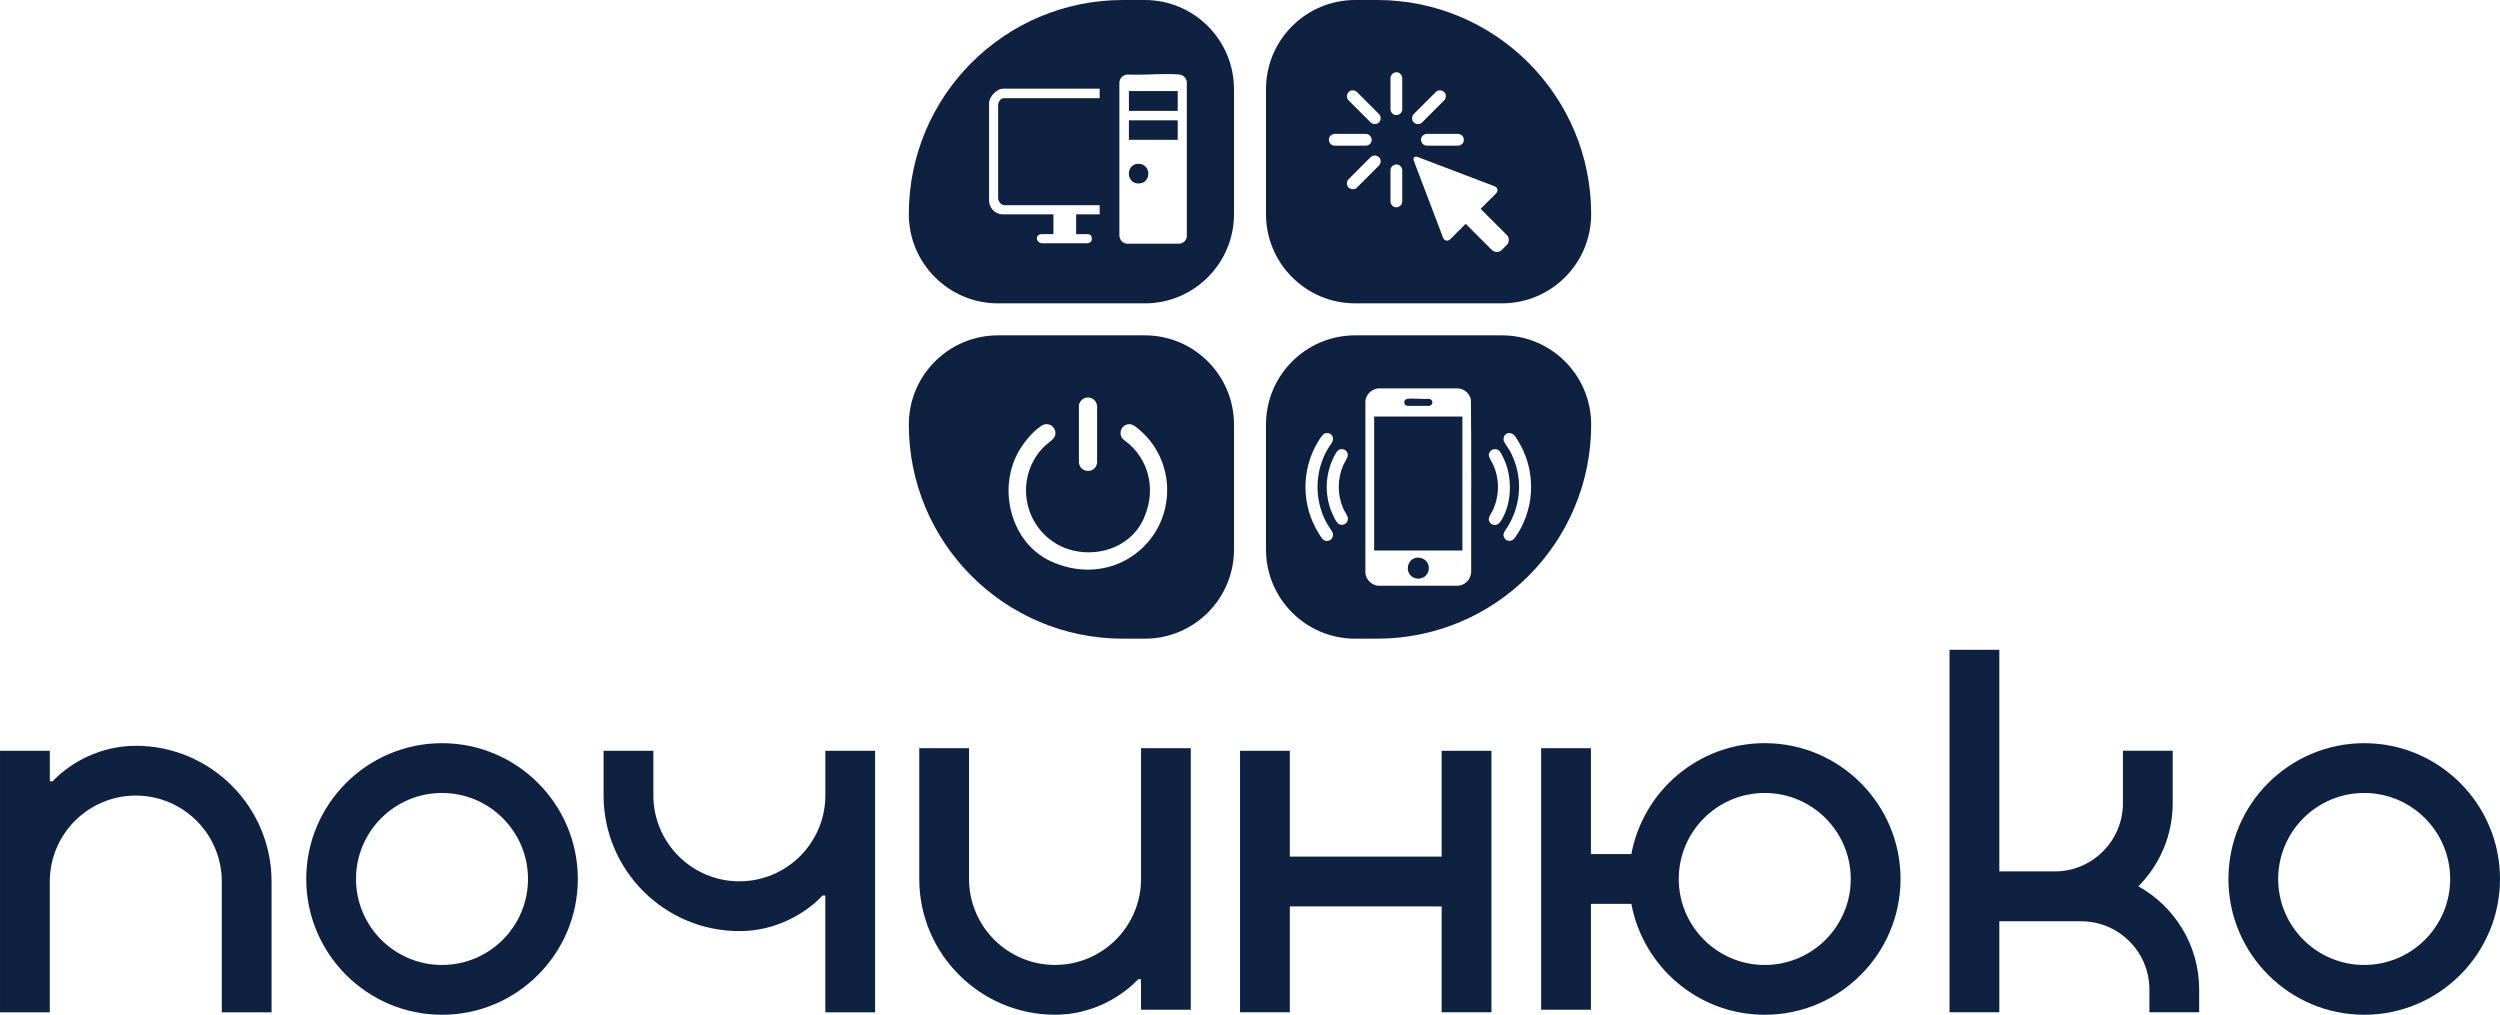
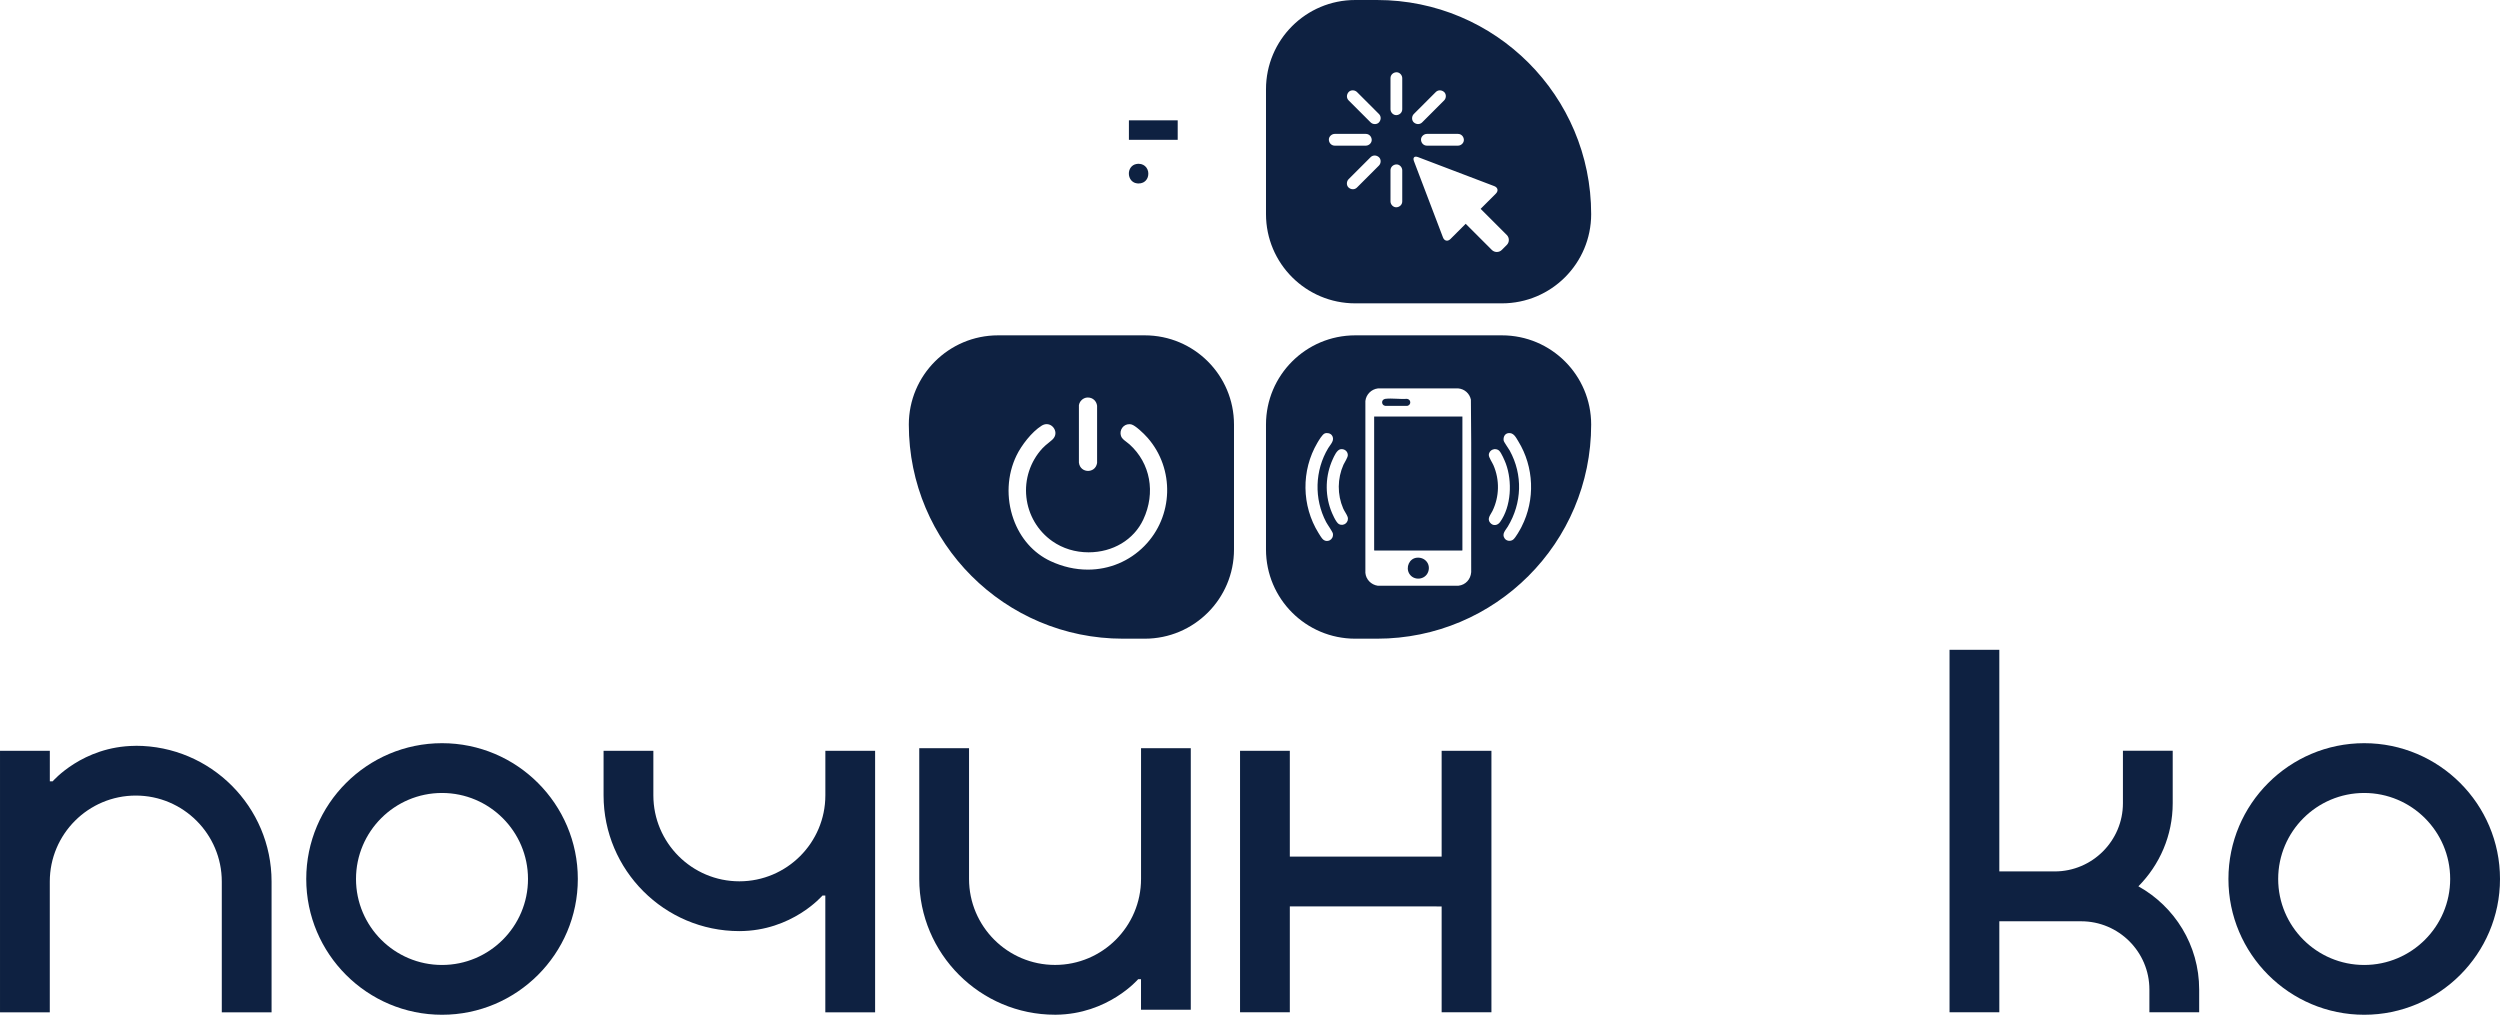
<svg xmlns="http://www.w3.org/2000/svg" xml:space="preserve" width="136.999mm" height="55.608mm" version="1.1" style="shape-rendering:geometricPrecision; text-rendering:geometricPrecision; image-rendering:optimizeQuality; fill-rule:evenodd; clip-rule:evenodd" viewBox="0 0 4472.99 1815.58">
  <defs>
    <style type="text/css"> .fil0 {fill:#0E2141;fill-rule:nonzero} </style>
  </defs>
  <g id="Слой_x0020_1">
    <g id="_2390846130944">
      <path class="fil0" d="M242.95 1334.35c133.93,0 242.94,108.95 242.94,242.94l0 233.94 -89.07 0 0 -233.94c0,-84.86 -69.01,-153.87 -153.87,-153.87 -84.86,0 -153.87,69.01 -153.87,153.87l0 233.94 -89.07 0 0 -467.94 89.14 0 0 54.63 5.11 0c0,0 53.61,-62.56 147.04,-63.45 0.57,0 1.08,-0.06 1.66,-0.06l-0 0 0 -0.07z" />
      <path class="fil0" d="M1033.84 1572.64c0,133.93 -109.01,242.95 -242.95,242.95 -133.93,0 -242.95,-109.01 -242.95,-242.95 0,-133.93 108.95,-242.94 242.95,-242.94 133.99,0 242.95,108.95 242.95,242.94zm-89.14 0c0,-84.86 -69.01,-153.87 -153.87,-153.87 -84.86,0 -153.87,69.01 -153.87,153.87 0,84.86 69.01,153.87 153.87,153.87 84.86,0 153.87,-69.01 153.87,-153.87z" />
      <path class="fil0" d="M1565.74 1343.3l0 467.94 -89.08 0 0 -208.95 -5.11 0c0,0 -54.25,63.58 -148.89,63.64 -133.87,-0.07 -242.76,-109.01 -242.76,-242.95l0 -79.62 89.08 0 0 79.62c0,84.86 69.01,153.87 153.87,153.87 84.86,0 153.87,-69.01 153.87,-153.87l0 -79.62 89.08 0 -0.07 -0.07z" />
      <path class="fil0" d="M2130.55 1338.7l0 467.94 -89.07 0 0 -54.63 -5.11 0c0,0 -53.68,62.69 -147.23,63.52 -0.44,0 -0.96,0 -1.47,0 -133.93,0 -242.94,-109.01 -242.94,-242.95l0 -233.94 89.07 0 0 233.94c0,84.86 69.01,153.87 153.87,153.87 84.86,0 153.87,-69.01 153.87,-153.87l0 -233.94 89.08 0 -0.07 0.06z" />
      <polygon class="fil0" points="2668.46,1343.3 2668.46,1811.17 2579.38,1811.17 2579.38,1621.78 2307.74,1621.77 2307.74,1811.17 2218.67,1811.17 2218.67,1343.3 2307.74,1343.3 2307.74,1532.63 2579.38,1532.63 2579.38,1343.3 " />
-       <path class="fil0" d="M3400.43 1572.64c0,133.93 -108.95,242.95 -242.94,242.95 -118.73,0 -217.64,-85.62 -238.67,-198.41l-72.34 0 0 189.4 -89.07 0 0 -467.94 89.07 0 0 189.4 72.34 0c20.96,-112.72 119.88,-198.41 238.67,-198.41 133.93,0 242.94,108.95 242.94,242.95l0 0.07zm-89.07 0c0,-84.86 -69.01,-153.87 -153.87,-153.87 -84.86,0 -153.87,69.01 -153.87,153.87 0,84.86 69.01,153.87 153.87,153.87 84.86,0 153.87,-69.01 153.87,-153.87z" />
      <path class="fil0" d="M3934.76 1770.4l0 40.77 -89.07 0 0 -40.77c0,-67.28 -54.76,-122.05 -122.05,-122.05l-146.46 0 0 162.81 -89.08 0 0 -648.58 89.08 -0 0 396.56 99.11 0c67.28,0 122.05,-54.76 122.05,-122.05l0 -93.93 89.07 0 0 93.93c0,57.96 -23.51,110.48 -61.41,148.69 64.8,36.1 108.76,105.24 108.76,184.54l0 0.07z" />
      <path class="fil0" d="M4472.99 1572.64c0,133.93 -109.01,242.95 -242.94,242.95 -133.94,0 -242.95,-109.01 -242.95,-242.95 0,-133.93 108.95,-242.94 242.95,-242.94 133.99,0 242.94,108.95 242.94,242.94zm-89.14 0c0,-84.86 -69.01,-153.87 -153.87,-153.87 -84.86,0 -153.87,69.01 -153.87,153.87 0,84.86 69.01,153.87 153.87,153.87 84.86,0 153.87,-69.01 153.87,-153.87z" />
    </g>
    <g id="_2390846135264">
      <path class="fil0" d="M2463.81 0l-39.06 0c-88.19,0 -159.63,71.44 -159.63,159.63l0 223.48c0,88.19 71.44,159.63 159.63,159.63l262.54 -0c88.19,0 159.63,-71.44 159.63,-159.63l0 0c0,-211.62 -171.5,-383.11 -383.11,-383.11l-0 0zm155.35 250.08c0.23,5.71 -5.03,10.51 -10.52,10.51l-55.66 0c-5.94,0 -10.29,-4.81 -10.51,-10.51 -0.23,-5.71 5.03,-10.52 10.51,-10.52l55.66 -0c5.94,0 10.29,4.81 10.52,10.52l0 0zm-206.2 -85.41c3.83,-4.21 11.05,-3.9 14.95,0 1.66,1.66 3.23,3.23 4.88,4.88 11.5,11.49 22.99,22.99 34.48,34.48 4.21,4.21 3.83,10.67 0,14.95 -3.83,4.21 -11.05,3.9 -14.95,0 -1.65,-1.66 -3.23,-3.23 -4.88,-4.88 -11.5,-11.5 -22.99,-22.99 -34.48,-34.48 -4.21,-4.21 -3.83,-10.66 0,-14.95zm-35.38 85.41c-0.22,-5.71 5.03,-10.52 10.52,-10.52l55.66 -0c5.94,0 10.29,4.81 10.52,10.52 0.22,5.71 -5.03,10.51 -10.52,10.51l-55.66 0c-5.94,0 -10.29,-4.81 -10.52,-10.51zm89.62 46.12c-1.65,1.65 -3.23,3.23 -4.88,4.88 -11.49,11.49 -22.99,22.98 -34.48,34.48 -4.21,4.21 -10.67,3.83 -14.95,0 -4.21,-3.83 -3.9,-11.04 0,-14.95 1.66,-1.66 3.23,-3.23 4.88,-4.88 11.5,-11.5 22.99,-22.99 34.48,-34.48 4.21,-4.21 10.66,-3.83 14.95,0 4.21,3.83 3.9,11.05 0,14.95zm41.69 15.4l0 48.75c0,5.94 -4.81,10.29 -10.51,10.52 -5.71,0.22 -10.52,-5.03 -10.52,-10.52l0 -55.66c0,-5.94 4.81,-10.29 10.52,-10.51 5.71,-0.23 10.51,5.03 10.51,10.51l0 6.91zm0 -164.89l0 48.75c0,5.94 -4.81,10.29 -10.51,10.52 -5.71,0.22 -10.52,-5.03 -10.52,-10.52l0 -55.66c0,-5.94 4.81,-10.29 10.52,-10.52 5.71,-0.22 10.51,5.03 10.51,10.52l0 6.91zm20.66 57.31c1.66,-1.65 3.23,-3.23 4.88,-4.88 11.5,-11.49 22.99,-22.99 34.48,-34.48 4.21,-4.21 10.66,-3.83 14.95,0 4.21,3.83 3.9,11.04 0,14.95 -1.66,1.66 -3.23,3.23 -4.88,4.88 -11.49,11.5 -22.99,22.99 -34.48,34.48 -4.21,4.21 -10.67,3.83 -14.95,0 -4.21,-3.83 -3.9,-11.04 0,-14.95zm166.32 234.3l-8.87 8.87c-4.88,4.88 -12.92,4.88 -17.8,0l-46.8 -46.8 -27.27 27.27c-4.88,4.88 -10.9,3.6 -13.37,-2.86l-51.91 -136.42c-2.48,-6.46 0.83,-9.76 7.29,-7.28l136.42 51.91c6.46,2.48 7.74,8.49 2.86,13.37l-27.27 27.27 46.8 46.8c4.88,4.88 4.88,12.92 0,17.8l-0.08 0.08z" />
      <g>
-         <rect class="fil0" x="2019.84" y="162.94" width="87.29" height="35.45" />
        <path class="fil0" d="M2045.53 295c-1.2,-0.6 -2.48,-1.05 -3.83,-1.43 -1.43,-0.3 -2.86,-0.52 -4.36,-0.52 -1.5,0 -3.01,0.15 -4.66,0.52 -7.88,1.58 -13.22,8.86 -12.92,17.65 0.15,3.9 1.43,7.74 3.68,10.67 1.88,2.48 4.51,4.36 7.43,5.41 1.05,0.38 2.11,0.6 3.3,0.75 0.82,0.07 1.58,0.15 2.33,0.22l0.75 0c2.78,0 5.33,-0.53 7.66,-1.58 1.2,-0.52 2.33,-1.28 3.38,-2.1 2.41,-1.88 4.21,-4.51 5.26,-7.51 0.37,-1.13 0.67,-2.33 0.82,-3.45 0.38,-2.33 0.23,-4.81 -0.22,-7.06 -1.13,-5.11 -4.28,-9.32 -8.71,-11.57l0.08 0z" />
        <rect class="fil0" x="2019.84" y="215.3" width="87.29" height="34.86" />
-         <path class="fil0" d="M2048.24 0.01l-39.06 0c-211.62,0 -383.11,171.5 -383.11,383.11 0,88.19 71.43,159.63 159.63,159.63l262.54 0c88.19,0 159.63,-71.44 159.63,-159.63l0 -223.48c0,-88.19 -71.44,-159.63 -159.63,-159.63l0 0zm-80.83 175.7l-171.5 0c-1.65,0 -4.13,0.6 -6.46,3.23 -2.18,2.48 -4.13,6.91 -3.6,10.59l0 163.91c-0.23,3.45 1.27,7.43 3.9,10.14 2.18,2.33 5.03,3.6 8.04,3.6l169.7 0 0 16.3 -42.07 0 0 35.45 20.51 0c6.09,0 7.66,5.03 7.66,8.04 0,3.83 -2.33,8.34 -8.86,8.34l-78.65 0c-7.51,0 -10.97,-4.66 -10.97,-8.94 0,-1.96 0.75,-3.75 2.03,-5.03 1.58,-1.58 4.06,-2.41 7.14,-2.41l20.51 0 0 -35.45 -91.2 0c-14.95,-0.53 -23.96,-12.99 -23.96,-24.72l0 -173.68c-0.15,-5.79 3.23,-12.77 8.71,-18.26 5.11,-5.11 11.2,-8.19 16.45,-8.19l172.7 0 0 16.9 -0.08 0.15zm156.03 247.9c-0.75,6.31 -5.94,11.5 -12.77,12.4l-95.41 -0c-2.03,-0.23 -6.24,-2.26 -8.19,-4.28 -2.25,-2.25 -3.98,-6.24 -4.28,-9.76l0 -273.89c0.3,-8.04 5.94,-13.9 14.42,-14.8 5.11,0.3 10.52,0.38 16.68,0.38 8.94,0 18.03,-0.3 27.04,-0.6 8.94,-0.3 17.88,-0.6 26.74,-0.6 7.66,0 14.42,0.22 20.5,0.67 8.57,0.6 14.27,5.79 15.25,13.67l0 276.74 0 0.08z" />
      </g>
      <path class="fil0" d="M2048.24 599.99l-262.55 0c-88.19,0 -159.63,71.44 -159.63,159.63l0 -0c0,211.62 171.5,383.11 383.11,383.11l39.06 0c88.19,0 159.63,-71.44 159.63,-159.63l0 -223.48c0,-88.19 -71.44,-159.63 -159.63,-159.63l0 0zm-117.86 124.92c1.35,-7.43 7.36,-12.99 14.73,-13.67 0.53,0 0.98,0 1.5,0 8.42,0 15.25,6.16 16.3,14.73l0 102.46c-1.8,10.44 -9.84,14.12 -16.22,14.12l-0 0c-7.13,0 -15.03,-4.58 -16.3,-14.8l0 -102.84 0 -0.01zm117.26 251.88c-26.89,27.34 -62.88,42.37 -101.19,42.37l0 0c-22.69,0 -45.07,-5.11 -66.63,-15.1 -30.8,-14.27 -54.39,-41.09 -66.56,-75.42 -13.37,-37.71 -11.34,-79.18 5.56,-113.88 8.71,-17.88 26.97,-41.92 44.85,-53.11 3.01,-1.88 6.01,-2.78 9.09,-2.78 6.31,0 12.09,4.21 14.57,10.52 1.13,2.93 2.93,10.52 -4.66,17.43 -2.18,1.95 -4.28,3.68 -6.46,5.41 -3.68,2.93 -7.51,6.01 -11.2,9.99 -21.71,23.59 -32.15,55.44 -28.62,87.36 3.45,31.78 20.36,60.47 46.42,78.73 18.63,13.07 41.09,19.9 64.83,19.9l0 -0c43.57,0 81.13,-22.53 98.03,-58.89 22.31,-47.85 12.62,-100.51 -24.64,-134.16 -1.73,-1.58 -3.68,-3.01 -5.64,-4.51 -4.28,-3.23 -8.26,-6.24 -9.69,-10.44 -1.73,-5.11 -0.9,-10.52 2.18,-14.8 3.01,-4.13 7.58,-6.46 12.55,-6.46 1.35,0 2.78,0.15 4.13,0.52 6.54,1.73 21.19,15.25 28.77,23.89 48.76,55.74 46.2,140.7 -5.71,193.43l0 0z" />
      <g>
        <polygon class="fil0" points="2458.62,984.53 2459.23,985.05 2615.93,985.05 2616.53,984.53 2616.53,745.27 2458.62,745.27 " />
        <path class="fil0" d="M2534.5 997.9c-13.07,1.58 -19.68,17.13 -13.14,28.32 7.96,13.52 28.92,11.57 34.03,-3.38 4.81,-14.05 -6.31,-26.67 -20.81,-24.94l-0.08 0z" />
-         <path class="fil0" d="M2517.97 726.19l39.58 0c7.44,-1.73 6.91,-11.72 -0.75,-12.62 -12.1,0.98 -26.59,-1.43 -38.39,0 -8.27,1.05 -7.51,11.64 -0.45,12.55l0.01 0.07z" />
+         <path class="fil0" d="M2517.97 726.19c7.44,-1.73 6.91,-11.72 -0.75,-12.62 -12.1,0.98 -26.59,-1.43 -38.39,0 -8.27,1.05 -7.51,11.64 -0.45,12.55l0.01 0.07z" />
        <path class="fil0" d="M2687.29 599.99l-262.55 0c-88.19,0 -159.63,71.44 -159.63,159.63l0 223.48c0,88.19 71.44,159.63 159.63,159.63l39.06 -0c211.62,0 383.11,-171.5 383.11,-383.11l0 -0c0,-88.19 -71.44,-159.63 -159.63,-159.63l0.01 0zm-320.61 364.71c-2.18,-2.11 -5.86,-8.19 -7.58,-10.97 -30.35,-48.83 -31.25,-111.93 -2.03,-161.51 2.56,-4.28 8.79,-15.1 13.22,-16.75 4.28,-1.58 10.29,-0.3 12.84,3.6 5.71,8.49 -2.48,15.78 -6.68,22.69 -24.12,40.04 -25.47,90.89 -3.75,132.29 2.33,4.43 11.72,17.5 12.17,20.8 1.51,11.05 -10.59,17.28 -18.18,9.84l-0.01 0.01zm28.92 -26.97c-5.33,-2.86 -12.32,-19.3 -14.5,-25.24 -10.81,-29.52 -9.62,-62.12 3.38,-90.74 2.55,-5.64 7.43,-16.9 14.05,-18.03 6.68,-1.05 12.84,3.45 12.99,10.37 0.07,4.58 -5.71,12.84 -7.82,17.43 -10.96,24.57 -11.19,53.41 -0.52,78.13 2.03,4.73 6.61,10.89 7.96,15.1 3.08,9.17 -6.68,17.73 -15.55,12.92l0 0.08zm236.63 86.09c-0.9,12.62 -9.99,22.69 -22.61,24.12l-144.76 0c-11.64,-1.73 -20.95,-11.19 -21.93,-22.99l0 -307.47c1.27,-11.72 10.66,-21.11 22.39,-22.53l143.93 -0c11.19,1.05 20.13,9.09 22.46,20.06 1.28,102.84 0.15,205.9 0.53,308.81l0 0zm33.73 -88.72c-5.79,-7.51 1.13,-14.2 4.36,-20.89 12.47,-25.69 13.07,-55.66 1.73,-81.88 -2.03,-4.73 -8.34,-13.82 -8.26,-18.33 0.15,-9.16 12.02,-14.05 18.71,-7.36 3.83,3.83 9.69,17.36 11.72,22.76 11.72,31.63 9.84,76.7 -10.36,104.72 -4.51,6.31 -12.92,7.44 -17.88,0.9l0 0.08zm56.64 7.06c-2.78,5.41 -10.82,19.83 -15.25,23.29 -4.51,3.53 -11.72,2.78 -15.1,-1.88 -5.94,-8.11 1.5,-14.8 5.49,-21.41 25.39,-42.07 27.19,-92.62 3.45,-135.97 -2.03,-3.75 -10.37,-15.1 -10.82,-17.88 -0.98,-5.79 1.58,-12.17 7.88,-13.29 9.77,-1.66 13.9,7.36 18.26,14.5 28.25,45.9 30.5,104.64 6.01,152.64l0.08 0z" />
      </g>
    </g>
  </g>
</svg>